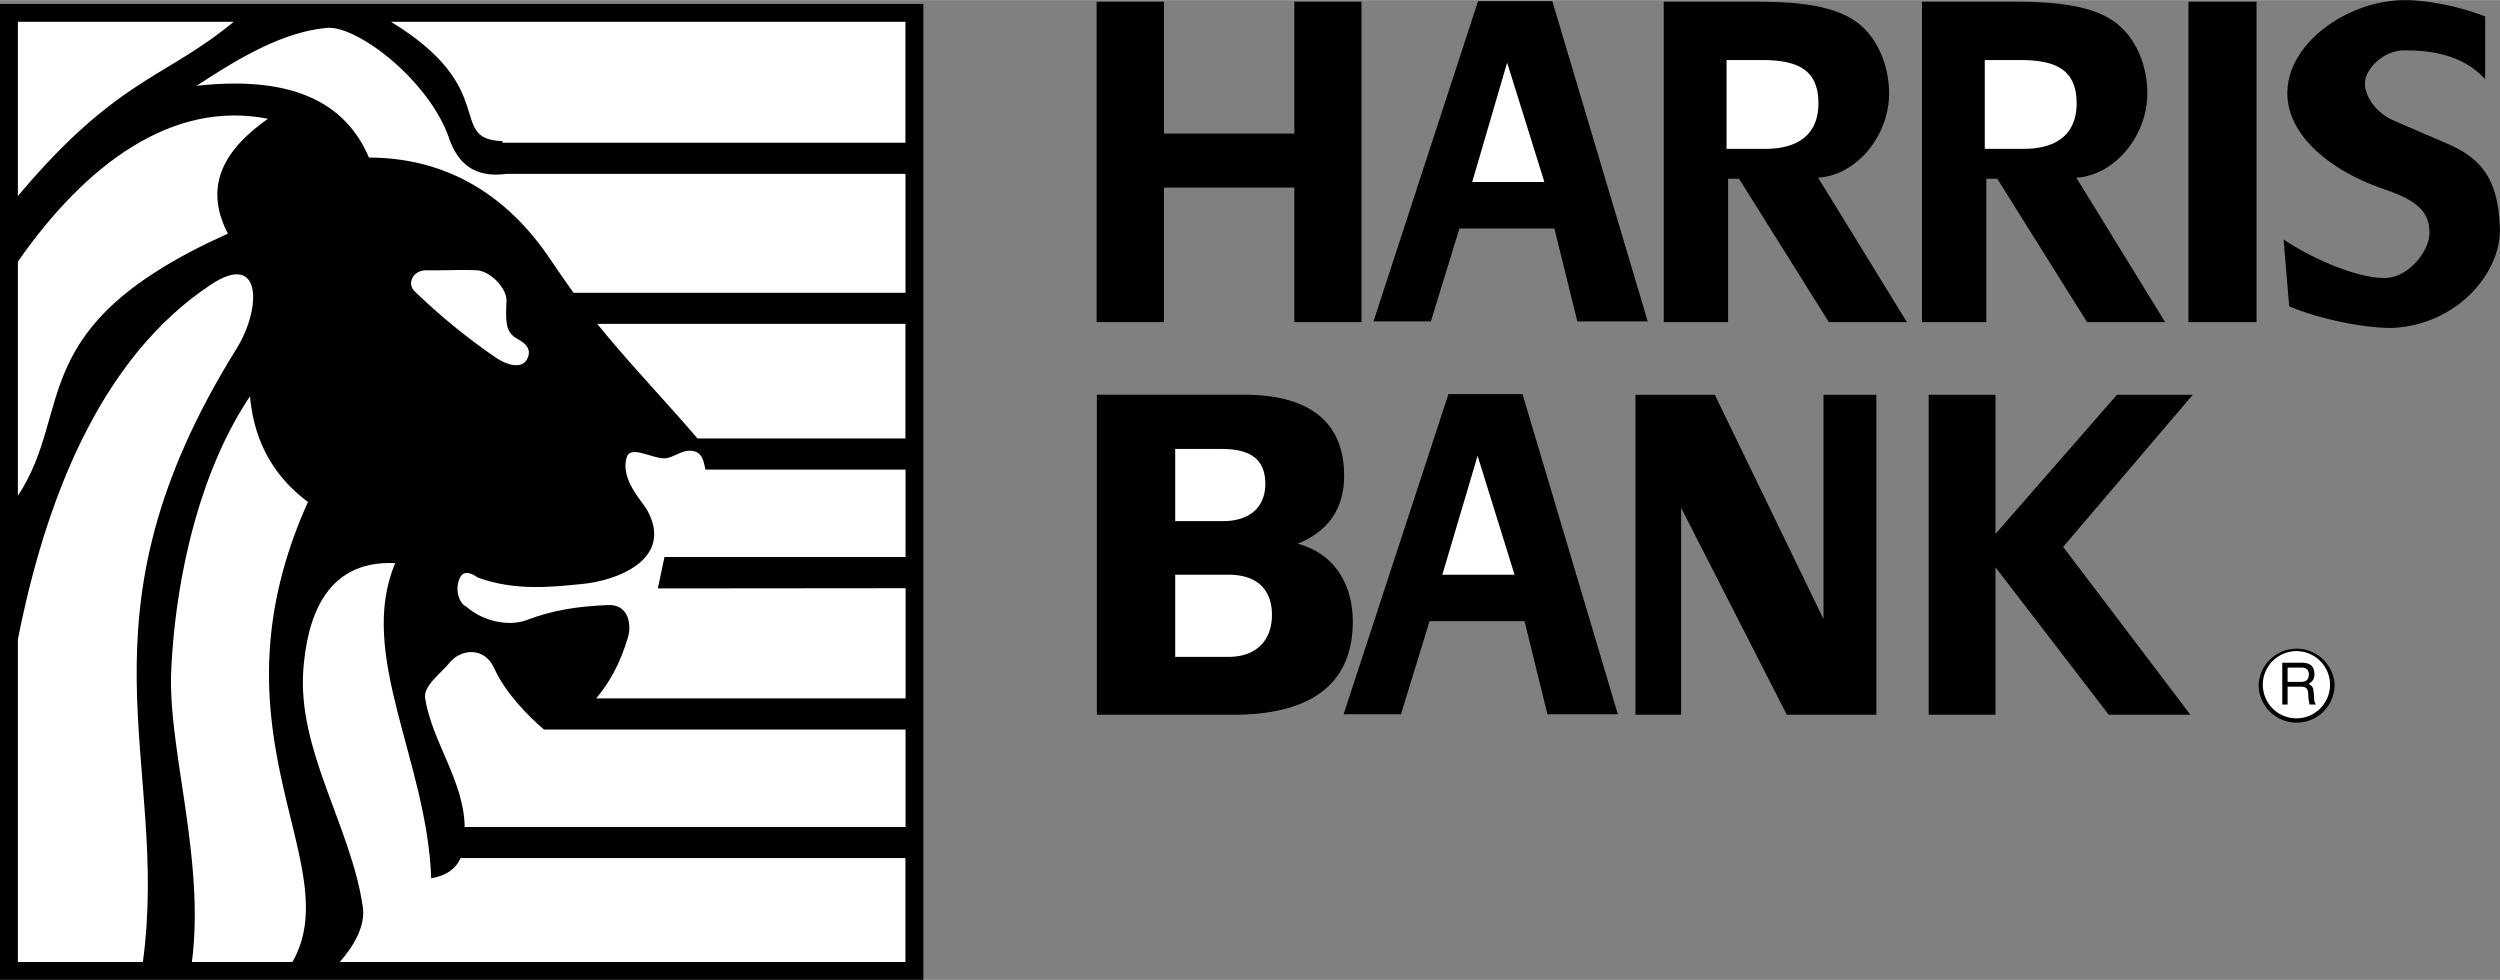
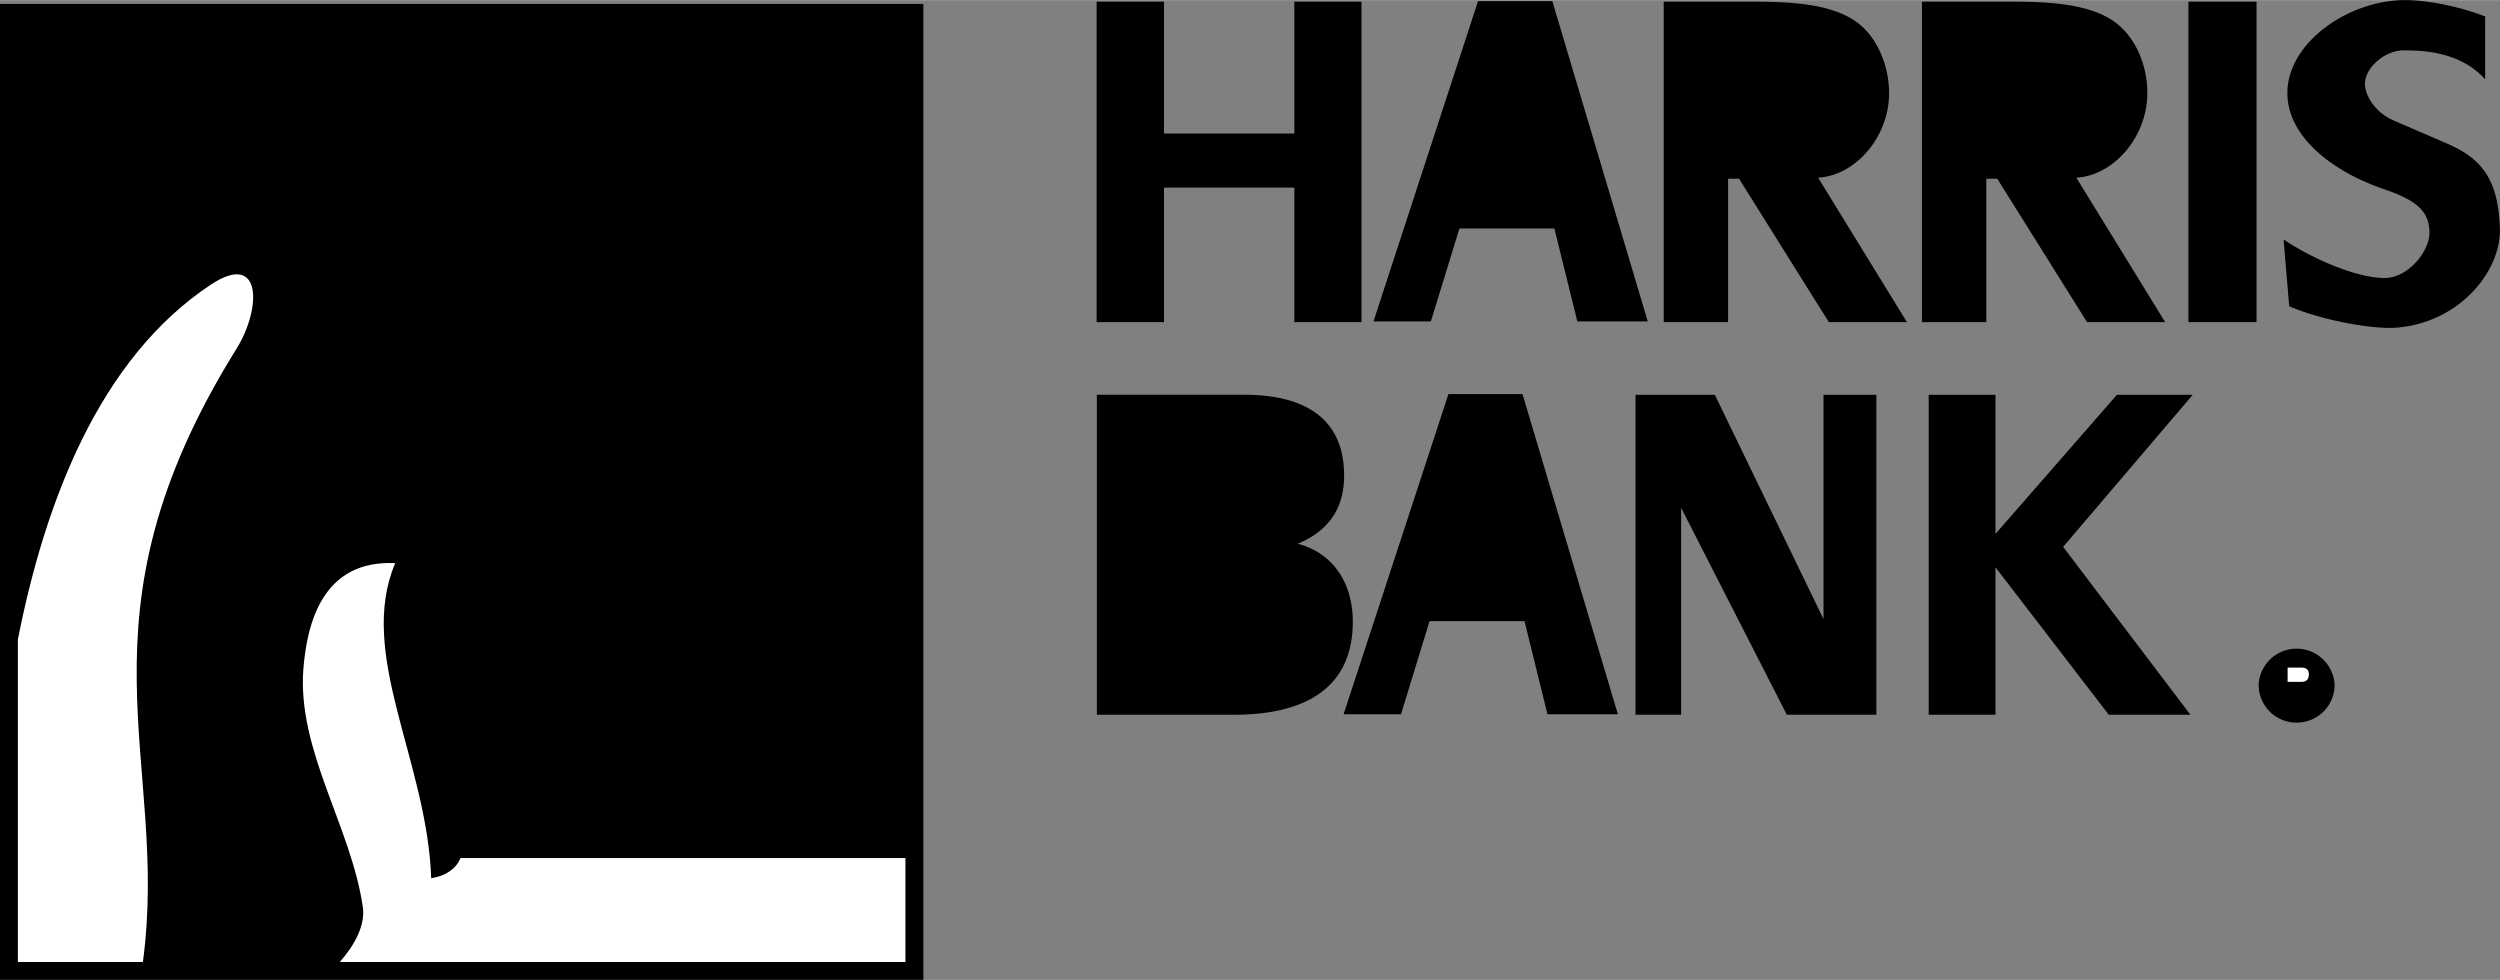
<svg xmlns="http://www.w3.org/2000/svg" width="2500" height="980" viewBox="0 0 44.092 17.28">
  <rect x="0" y="0" width="44.092" height="17.28" fill="#808080" stroke="none" />
  <path d="M19.345 12.604h2.408c1.399 0 2.106-.567 2.106-1.643 0-.693-.36-1.215-.972-1.373.545-.225.819-.621.819-1.202 0-.931-.594-1.426-1.764-1.426h-2.597v5.644zM28.845 12.604h.805V8.955l1.864 3.649h1.579V6.961h-.932v3.956l-1.917-3.956h-1.399zM34.016 12.604h1.178v-2.601l1.998 2.601h1.44l-2.245-2.961 2.286-2.682h-1.337l-2.142 2.453V6.961h-1.178zM19.341 5.679h1.188V3.307h2.299v2.372h1.184V.027h-1.184v2.326h-2.299V.027h-1.188zM24.224 5.666h1.012l.504-1.639h1.674l.405 1.639h1.242L27.378.018h-1.31zM23.697 12.595h1.012l.504-1.642h1.675l.404 1.642h1.242l-1.682-5.647h-1.306zM33.898 5.679h1.134V3.15h.193l1.584 2.529h1.377L36.62 3.132c.661-.041 1.229-.707 1.251-1.444.018-.486-.189-1.053-.617-1.332-.463-.306-1.192-.329-1.836-.329h-1.521v5.652zM29.344 5.679h1.134V3.15h.193l1.584 2.529h1.377l-1.566-2.547c.662-.041 1.229-.707 1.251-1.444.013-.486-.189-1.053-.617-1.332-.463-.306-1.192-.329-1.836-.329h-1.521v5.652zM38.597.027h1.201v5.652h-1.201zM40.275 4.221l.099 1.179c.616.261 1.485.405 1.876.378 1.121-.081 1.868-.995 1.84-1.76-.031-.899-.355-1.242-.954-1.498l-.918-.396c-.342-.148-.508-.454-.508-.647 0-.279.342-.59.684-.59.27 0 .981 0 1.436.509V.288C43.353.103 42.795 0 42.417 0c-.999 0-2.075.751-2.075 1.638 0 .788.824 1.395 1.692 1.692.581.198.814.387.814.779 0 .311-.364.792-.796.792-.486-.001-1.264-.334-1.777-.68zM41.175 12.073a.671.671 0 0 0-1.34 0c0 .374.301.67.67.67a.668.668 0 0 0 .67-.67zM0 .067h16.285v17.212H0z" />
  <path d="M8.122 15.133c-.085.193-.256.311-.517.355-.072-2.074-1.314-3.951-.635-5.558-1.287-.062-1.557 1.071-1.62 1.872-.108 1.431.841 2.776 1.048 4.185.054.342-.167.707-.405.977h9.976v-1.832H8.122z" fill="#fff" />
-   <path d="M9.594 12.865c-.274-.234-.68-.643-.877-1.08-.18-.396-.603-.338-.796-.09-.135.171-.459.396-.423.621.126.774.688 1.462.697 2.268h7.776v-1.719H9.594zM10.534 5.71c.054.067.108.13.162.198.518.621 1.098 1.229 1.606 1.823h3.667V5.71h-5.435zM6.894.382c1.953 1.188.972 2.066 1.966 2.106.004.009.004.018.004.027h7.105V.382H6.894z" fill="#fff" />
-   <path d="M12.442 8.28c-.031-.144-.054-.279-.185-.319-.211-.067-.369.121-.544.121-.216 0-.589-.233-.657-.026-.13.39.279.791.361.944.472.869-.549 1.247-1.174 1.3-.446.041-1.139.135-1.818-.117-.238-.166-.319-.049-.351.126-.027.158.041.342.149.387.265.239.72.365 1.062.239.486-.185.918-.243 1.44-.266.382-.014.409.374.351.567-.14.468-.324.796-.562 1.08h5.458v-1.944l-4.37.004c.041-.185.077-.369.117-.554h4.252V8.28h-3.529zM.315 8.743c1.008-1.53.072-2.992 3.704-4.625-.441-.851-.054-1.49.706-2.025-1.678-.333-3.204.788-4.41 2.52v4.13z" fill="#fff" />
  <path d="M2.52 16.965c.482-3.573-1.323-6.039 1.652-10.818.44-.707.454-1.724-.446-1.134C1.742 6.323.792 8.865.315 11.277v5.688H2.52z" fill="#fff" />
-   <path d="M5.157 16.965c.995-1.737-1.57-4.023.275-8.114-.617-.459-.954-1.084-1.022-1.863-.873 1.292-1.314 3.164-1.39 4.838-.063 1.368.599 3.33.364 5.139h1.773zM8.937 3.064c-.477.063-.833-.094-1.017-.63C7.564 1.413 6.305.45 5.773.49c-.859.072-1.728.648-2.308 1.022 1.503-.167 2.579.176 3.042 1.265 1.458.004 2.502.743 3.218 1.823.135.198.261.382.391.562h5.854V3.064H8.937zM4.122.382C2.911 1.386 2.061 1.377.315 3.456V.382h3.807zM7.312 5.134c-.139-.134-.031-.373.212-.369.301.005.617-.013.886 0 .216.009.531.297.523.545-.023.454.013.563.202.67.103.059.265.162.157.36-.09.162-.342.113-.58-.058a10.88 10.88 0 0 1-1.4-1.148zM25.965 3.208l.616-2.106.657 2.106zM35.635 1.057c.662 0 .99.198.99.765 0 .513-.32.801-.932.801h-.688V1.057h.63zM31.081 1.057c.662 0 .99.198.99.765 0 .513-.319.801-.936.801h-.684V1.057h.63zM20.727 9.189V7.916h.815c.517 0 .774.185.774.616 0 .41-.274.657-.747.657h-.842zM20.727 11.583v-1.449h.941c.5 0 .765.261.765.707 0 .463-.288.742-.765.742h-.941zM25.438 10.134l.622-2.097.652 2.097zM41.094 12.073a.592.592 0 1 1-1.185.003.592.592 0 0 1 1.185-.003z" fill="#fff" />
  <path d="M40.252 12.424h.094v-.315h.243c.153 0 .112.135.126.22l.018.095h.113c-.041-.063-.027-.081-.036-.176-.014-.13-.014-.139-.09-.188.072-.054.104-.09.099-.185-.009-.167-.122-.189-.234-.189h-.333v.738z" />
  <path d="M40.585 11.772c.058 0 .148.014.135.14-.009.094-.072.112-.135.112h-.239v-.252h.239z" fill="#fff" />
</svg>